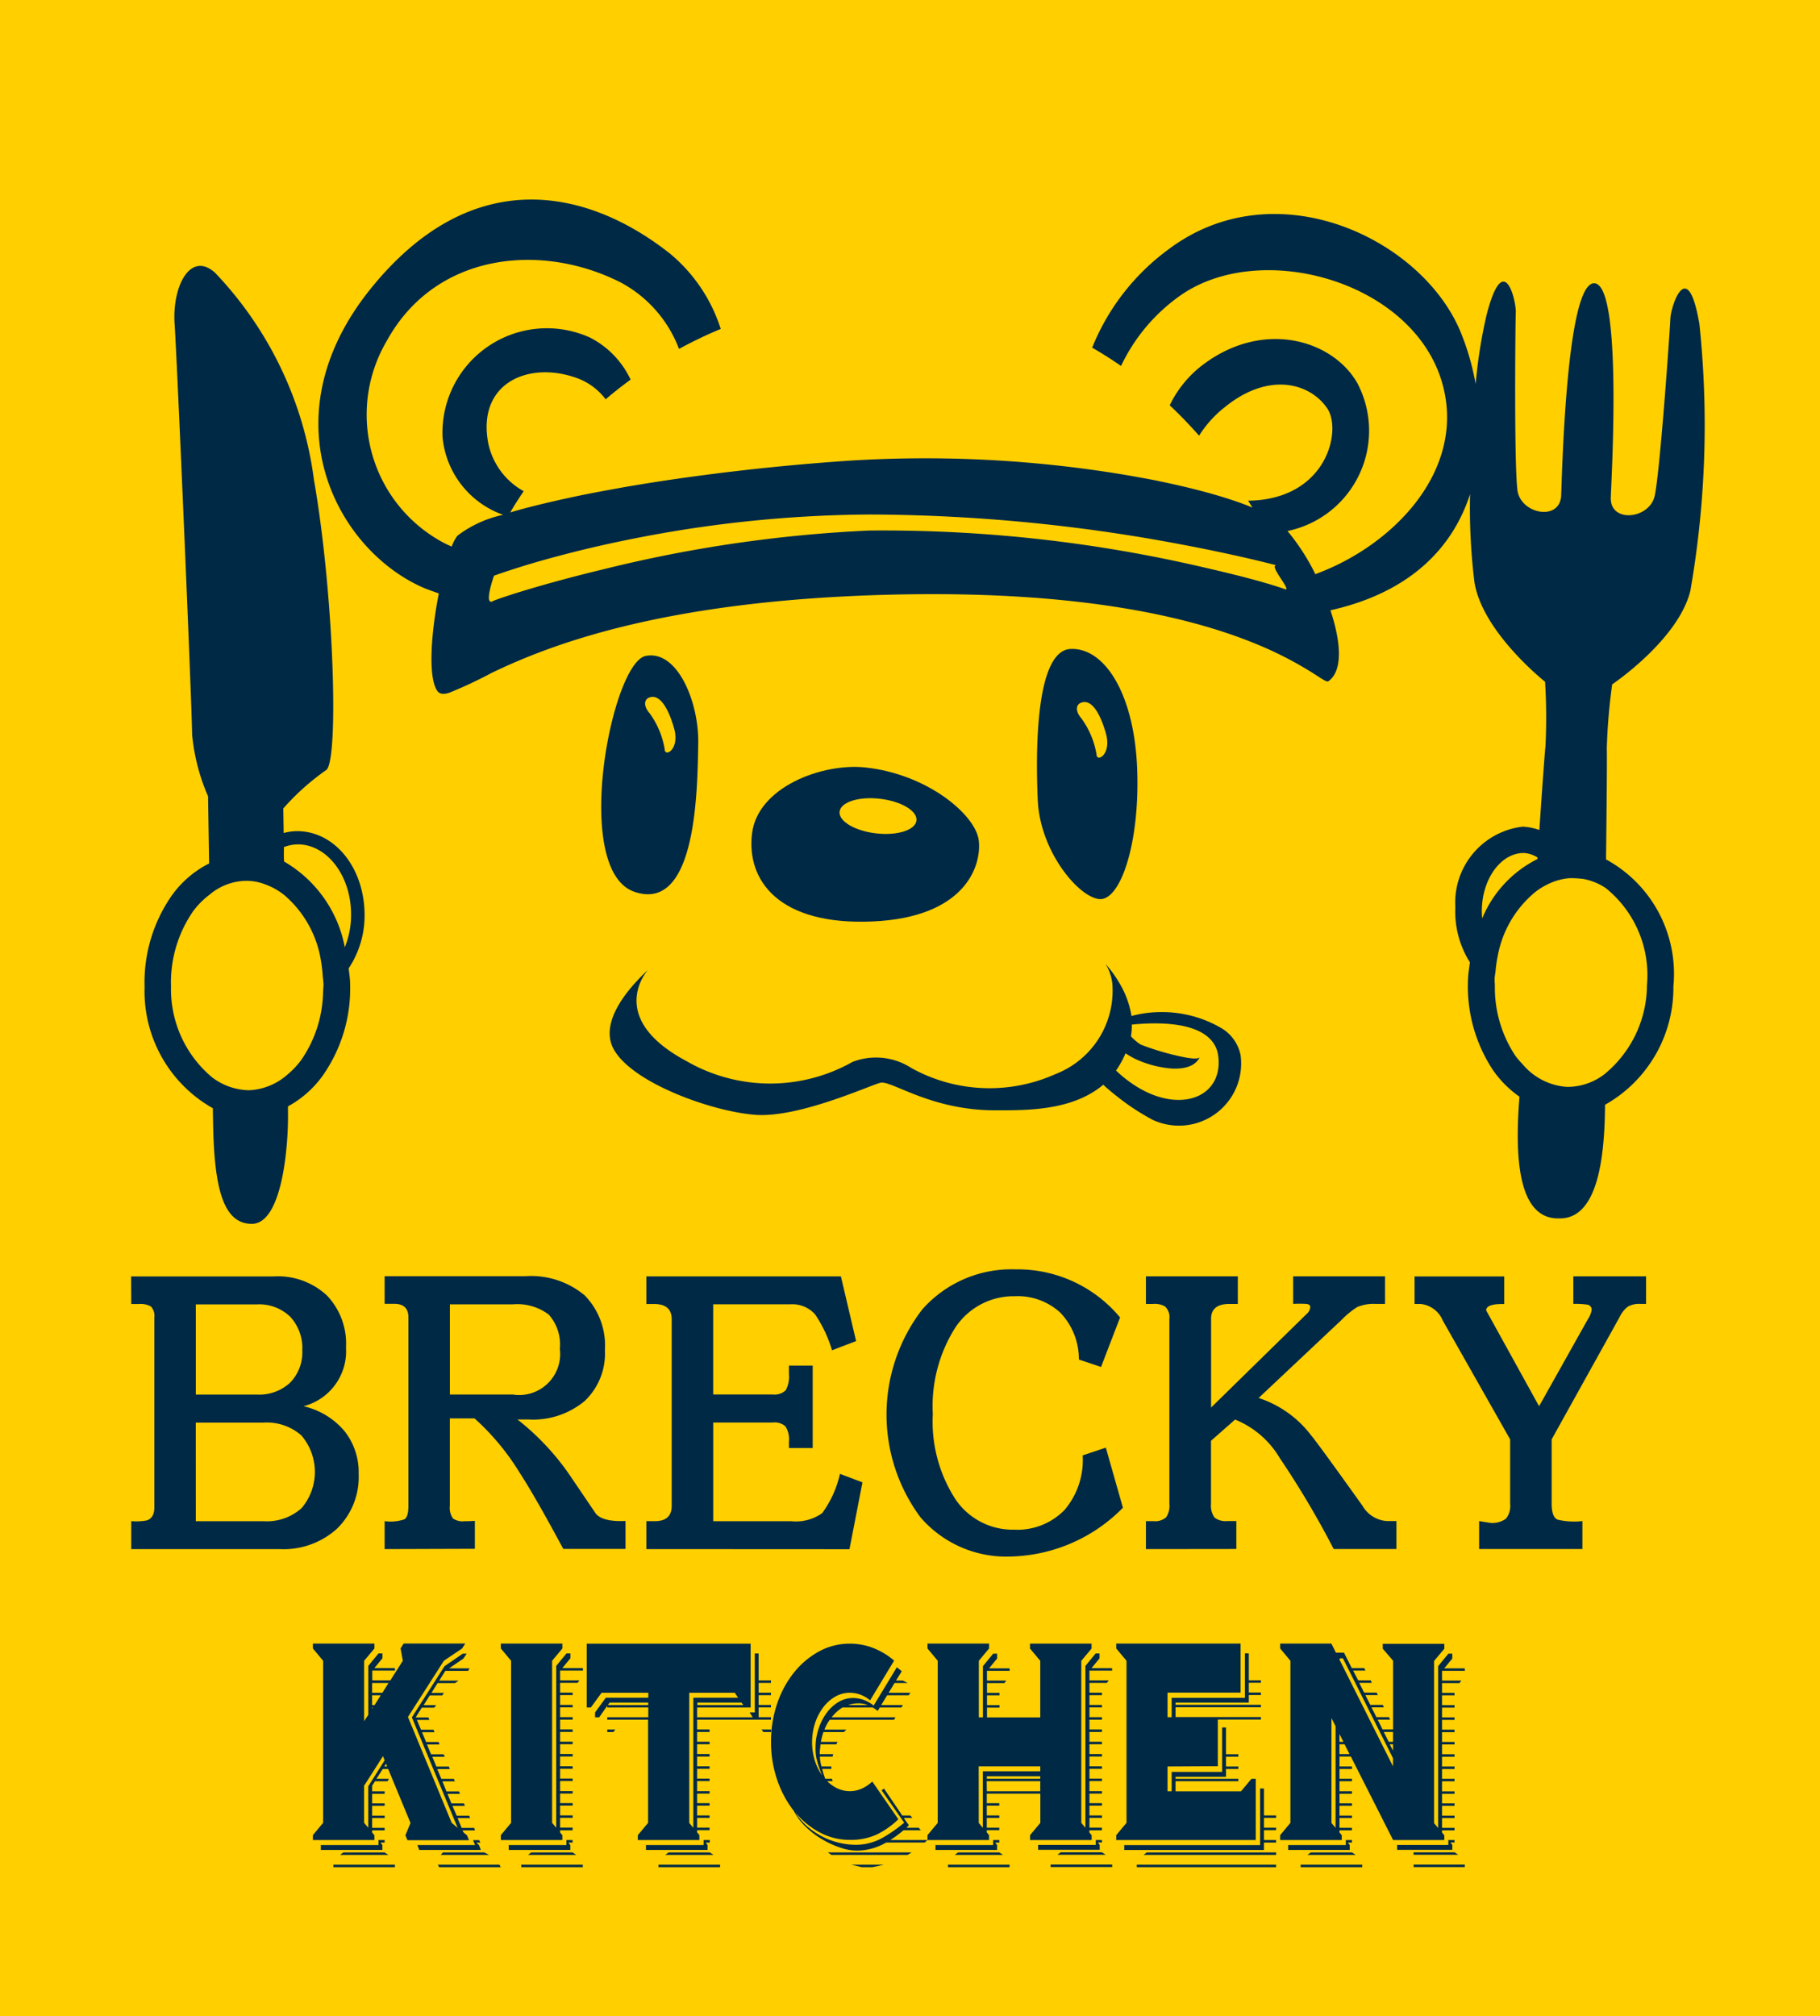
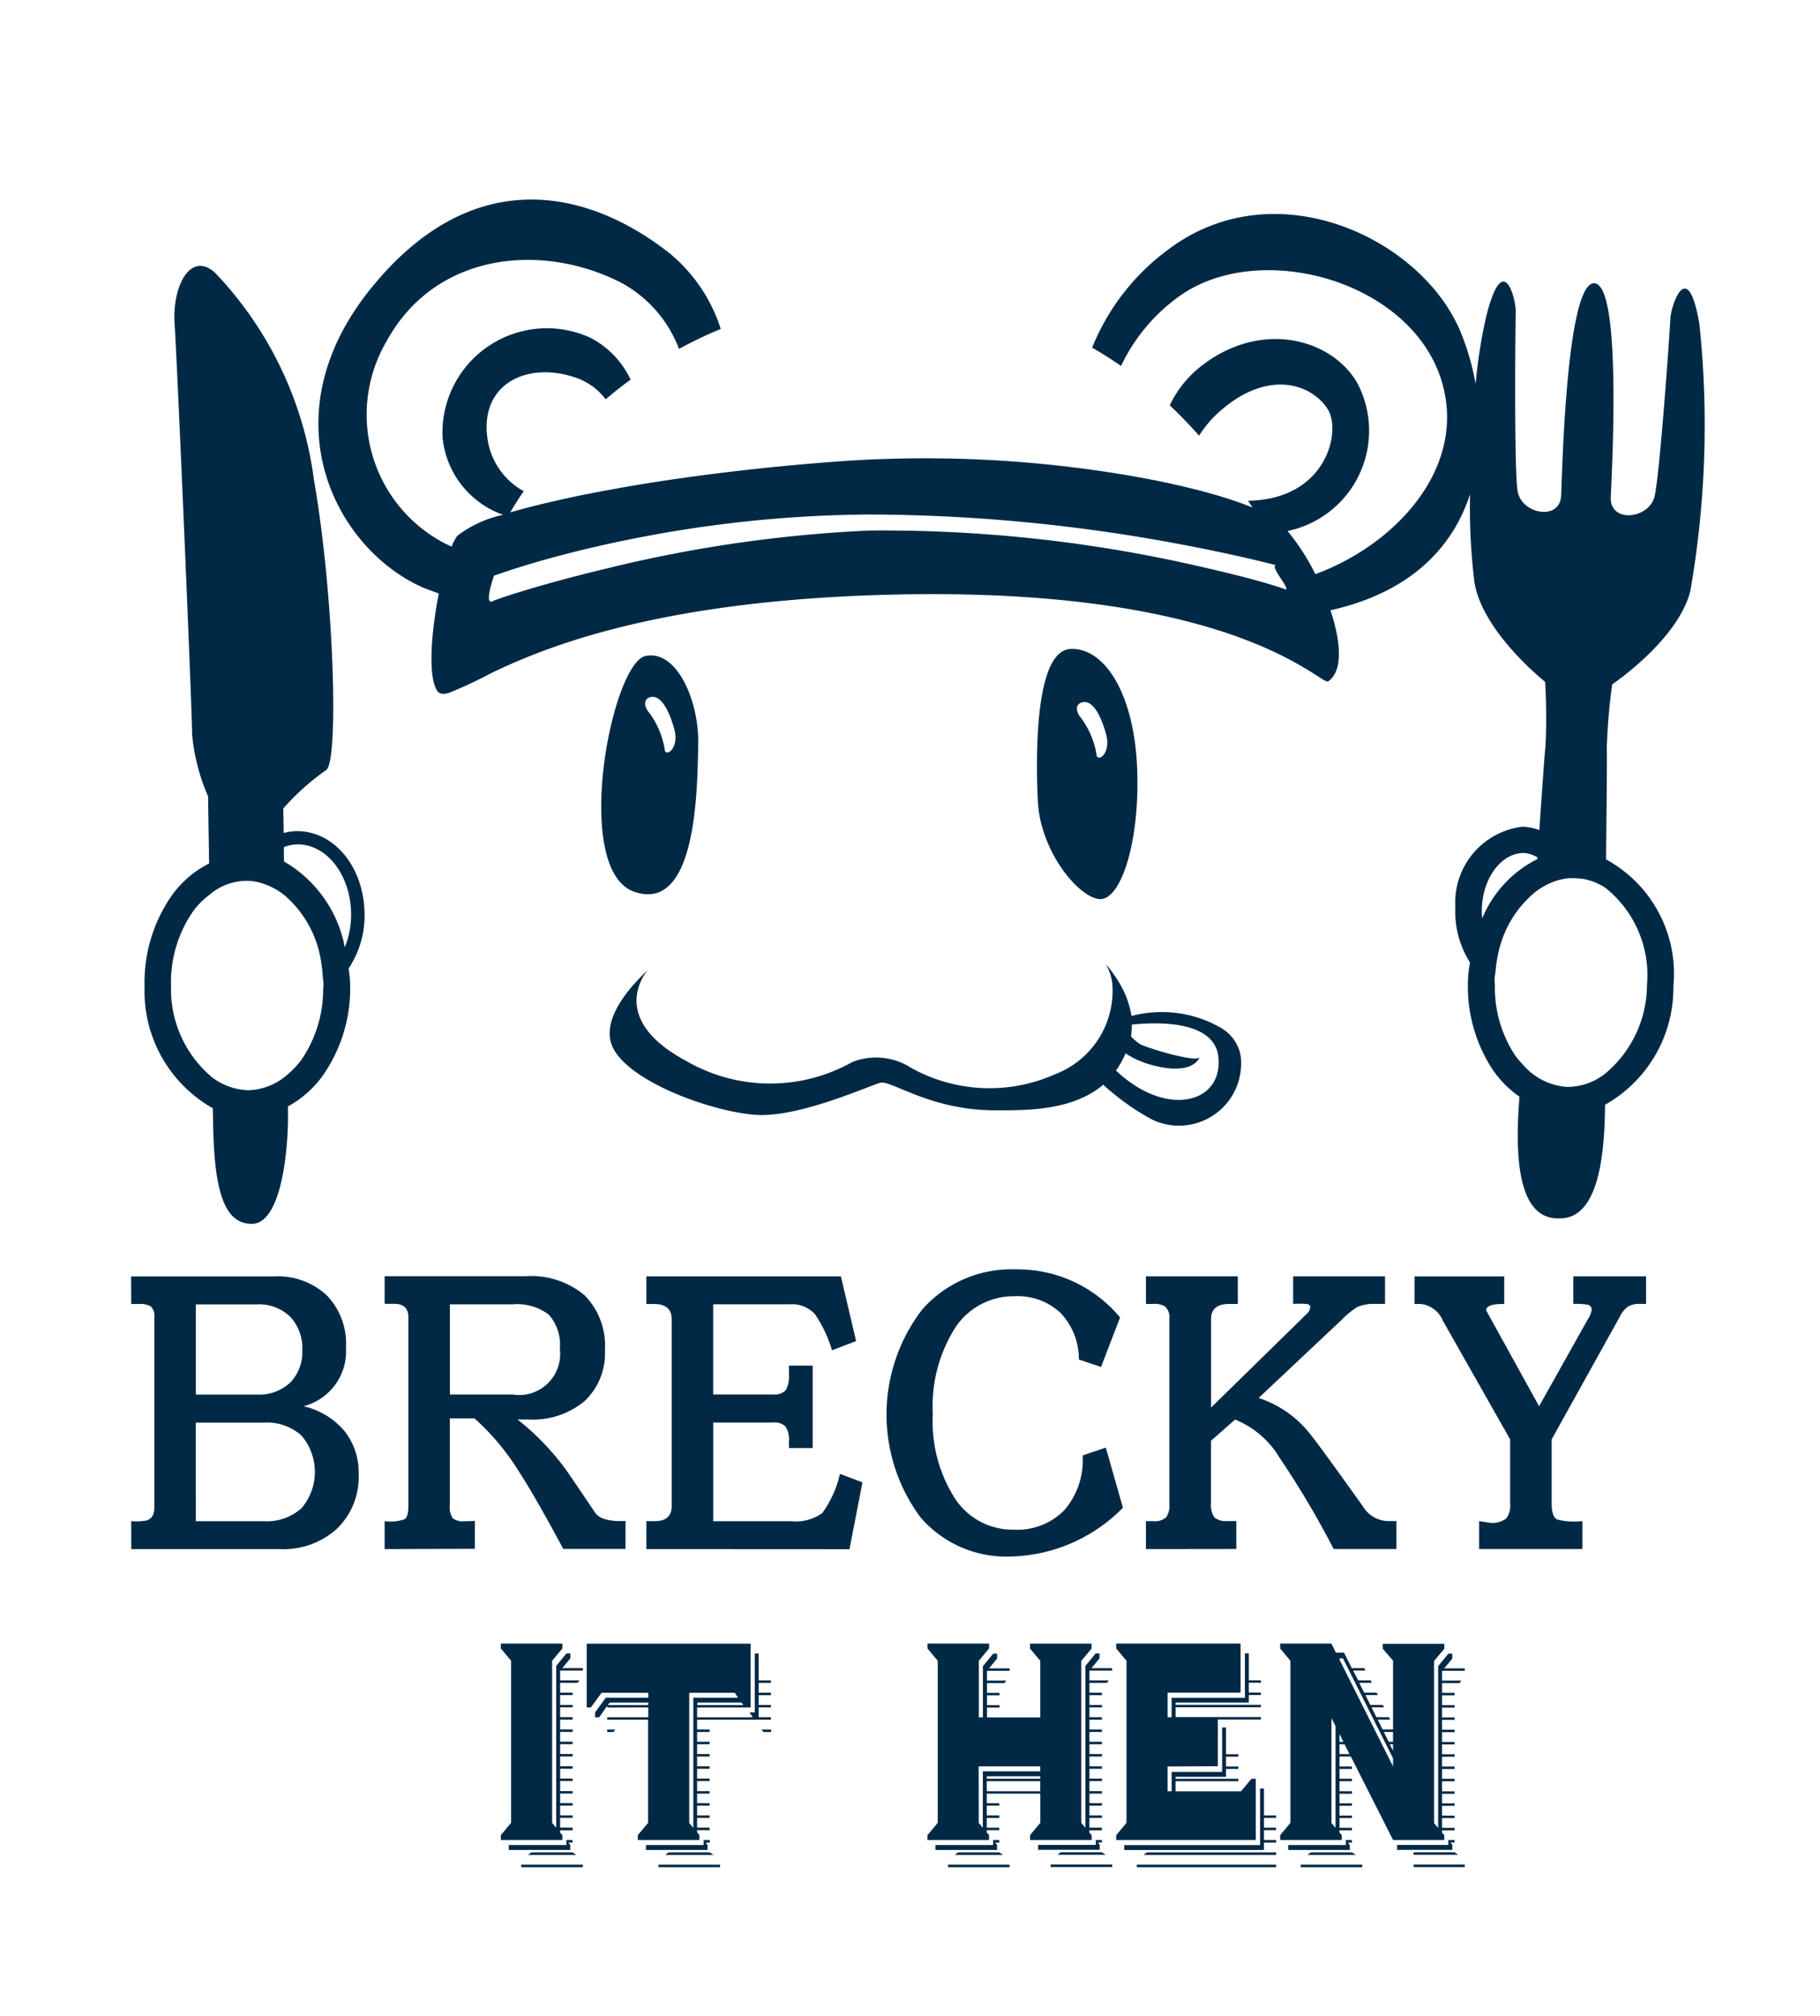
<svg xmlns="http://www.w3.org/2000/svg" width="67.547" height="74.815" viewBox="0 0 67.547 74.815">
  <g id="グループ_1057" data-name="グループ 1057" transform="translate(-213.942 -327.896)">
-     <rect id="長方形_936" data-name="長方形 936" width="67.547" height="74.815" transform="translate(213.942 327.896)" fill="#ffcf00" />
    <g id="グループ_1056" data-name="グループ 1056" transform="translate(218.809 335.296)">
      <g id="グループ_1053" data-name="グループ 1053" transform="translate(0.497 0)">
        <path id="パス_2062" data-name="パス 2062" d="M270.712,397.207c2.344.8,2.332-3.941,2.367-5.484s-.766-3.5-1.947-3.27C269.856,388.7,268.369,396.408,270.712,397.207Zm.539-7.206c.374-.156.7.334.929,1.128s-.345,1.1-.346.785a3.141,3.141,0,0,0-.564-1.34C271.052,390.327,271.061,390.08,271.251,390Z" transform="translate(-252.529 -371.511)" fill="#002946" />
        <path id="パス_2063" data-name="パス 2063" d="M312.03,397.113c.786.1,1.523-2.043,1.42-4.816s-1.193-4.514-2.466-4.465c-1.3.049-1.308,3.741-1.223,5.618S311.246,397.019,312.03,397.113Zm-.672-7.282c.375-.156.7.332.929,1.127s-.346,1.1-.346.786a3.155,3.155,0,0,0-.565-1.34C311.159,390.156,311.168,389.909,311.358,389.831Z" transform="translate(-276.609 -371.149)" fill="#002946" />
-         <path id="パス_2064" data-name="パス 2064" d="M287.83,404.469c3.474-.147,4.074-2.084,3.956-3.018s-1.891-2.455-4.226-2.7c-1.579-.163-3.979.726-4.188,2.457S284.356,404.616,287.83,404.469Zm.293-4.554c.787.092,1.393.452,1.352.808s-.713.567-1.5.476-1.395-.453-1.353-.807S287.334,399.823,288.123,399.915Z" transform="translate(-260.826 -377.672)" fill="#002946" />
        <path id="パス_2065" data-name="パス 2065" d="M292.949,419.309a4.364,4.364,0,0,0-2.293-.586,4.232,4.232,0,0,0-1.028.144,3.427,3.427,0,0,0-.47-1.257,4.358,4.358,0,0,0-.489-.67,1.812,1.812,0,0,1,.247.716,3.317,3.317,0,0,1-2.114,3.369,5.984,5.984,0,0,1-5.343-.227,2.412,2.412,0,0,0-2.186-.226,6.215,6.215,0,0,1-6.158-.029c-2.131-1.136-1.976-2.34-1.7-2.958a1.827,1.827,0,0,1,.26-.42s-.179.159-.4.4c-.529.565-1.34,1.631-.875,2.514.662,1.258,3.639,2.33,5.257,2.455s4.246-1.089,4.652-1.189,1.865,1.029,4.272,1.022c1.142,0,2.843.027,4-.95.1.1.3.27.554.469a8.579,8.579,0,0,0,1.282.836,2.308,2.308,0,0,0,3.26-2.4A1.512,1.512,0,0,0,292.949,419.309Zm-3.062,2.219a4.574,4.574,0,0,1-.833-.637,3.442,3.442,0,0,0,.353-.639,3.516,3.516,0,0,0,.344.2,3.911,3.911,0,0,0,1.333.362c.477.033.911-.065,1.08-.424-.035.075-.245.065-.514.02a9.877,9.877,0,0,1-1.679-.481,1.884,1.884,0,0,1-.363-.306,2.344,2.344,0,0,0,.031-.436c.821-.084,2.252-.119,2.891.52a1.064,1.064,0,0,1,.314.621C293.053,421.823,291.53,422.5,289.887,421.528Z" transform="translate(-252.998 -388.563)" fill="#002946" />
        <path id="パス_2066" data-name="パス 2066" d="M294.277,360.84a35.8,35.8,0,0,0,.335-9.91c-.441-2.566-1.059-.638-1.076-.2s-.388,5.733-.584,6.592-1.667,1.019-1.628.045.419-7.9-.61-7.941-1.192,6.894-1.231,7.868-1.491.7-1.62-.172-.082-6.185-.065-6.618-.448-2.4-1.089.12a18.34,18.34,0,0,0-.4,2.541,9.406,9.406,0,0,0-.587-2c-1.486-3.448-6.867-5.961-10.81-3a8.421,8.421,0,0,0-2.836,3.65q.553.318,1.072.679a6.7,6.7,0,0,1,2.1-2.542c2.994-2.229,8.845-.618,9.852,3.294.81,3.14-1.83,5.908-4.741,6.974a8.051,8.051,0,0,0-1.033-1.6,3.858,3.858,0,0,0,.934-.326,3.8,3.8,0,0,0,1.665-5.15c-.9-1.6-3.447-2.384-5.688-.732a4.115,4.115,0,0,0-1.282,1.542c.383.358.743.737,1.09,1.127a4.136,4.136,0,0,1,.95-1.055c1.682-1.368,3.215-.859,3.815.057.536.815-.027,3.37-2.946,3.412.053.085.109.168.161.253-.22-.091-.469-.183-.744-.274-.248-.083-.516-.165-.805-.246-.557-.156-1.184-.308-1.875-.45l-.115-.025c-.2-.04-.4-.078-.61-.115q-.617-.114-1.283-.215a45.122,45.122,0,0,0-9.547-.413c-1.763.119-3.441.288-5,.485-.945.12-1.845.249-2.685.387-.311.051-.611.1-.906.156-.44.079-.867.158-1.268.239-.244.049-.473.1-.7.149-.207.045-.4.09-.6.136-.522.123-1,.246-1.409.367q.235-.4.5-.788a2.648,2.648,0,0,1-1.33-1.858c-.364-2.172,1.528-2.983,3.307-2.339a2.324,2.324,0,0,1,1.065.787q.446-.38.926-.73a3.344,3.344,0,0,0-1.5-1.557,3.876,3.876,0,0,0-5.479,3.7,3.39,3.39,0,0,0,2.248,2.874,4.265,4.265,0,0,0-1.7.779,1.748,1.748,0,0,0-.211.4c-.1-.047-.18-.079-.279-.132a5.386,5.386,0,0,1-2.133-7.493c1.8-3.286,5.729-3.675,8.682-2.179a4.665,4.665,0,0,1,2.169,2.469,15.818,15.818,0,0,1,1.548-.742,5.983,5.983,0,0,0-1.889-2.8c-3-2.37-7.316-3.407-11.119,1.328s-1.325,9.563,1.881,11.035c.229.105.444.172.664.254-.28,1.42-.411,3.081-.063,3.606.087.132.229.144.437.084a16.168,16.168,0,0,0,1.592-.745c2.122-1.018,6.338-2.69,14.789-2.9,7.169-.178,11.285.882,13.588,1.833a13.506,13.506,0,0,1,2.37,1.253c.161.1.258.154.3.128.557-.393.464-1.479.079-2.635,3.025-.678,4.556-2.378,5.182-4.311a22.451,22.451,0,0,0,.164,3.282c.307,1.856,2.62,3.682,2.62,3.682a21.793,21.793,0,0,1,.015,2.386c-.028.23-.118,1.5-.228,3.115a2.151,2.151,0,0,0-.618-.124,2.836,2.836,0,0,0-2.5,2.985,3.527,3.527,0,0,0,.541,2.05c-.026.2-.06.387-.068.59a5.625,5.625,0,0,0,.939,3.432,3.972,3.972,0,0,0,.968.964c-.155,1.975-.133,4.457,1.377,4.516l.072,0c1.465.057,1.713-2.268,1.727-4.216a4.982,4.982,0,0,0,2.537-4.4,4.833,4.833,0,0,0-2.5-4.706c.023-2.066.04-3.841.028-4.118a21.712,21.712,0,0,1,.2-2.378S293.825,362.666,294.277,360.84Zm-15.047-.064c-.112-.041-.278-.094-.468-.152-.239-.073-.524-.155-.874-.248-.278-.074-.6-.154-.939-.236-.209-.051-.422-.1-.651-.153a52.455,52.455,0,0,0-12.5-1.385,50.207,50.207,0,0,0-9.79,1.42c-1.46.35-2.641.689-3.37.92-.458.145-.744.247-.809.282s-.083.02-.106,0c-.133-.12.136-.9.15-.937l0-.008s.312-.115.863-.289l.319-.1c.38-.116.849-.249,1.392-.391.809-.212,1.788-.441,2.91-.656a46.216,46.216,0,0,1,8.461-.836,62.962,62.962,0,0,1,11.583,1.114c.385.072.734.141,1.063.209l.392.082c1.246.264,1.986.461,2.034.474l.005.009c-.154.012.128.395.292.656.019.03.033.055.047.081.038.066.06.118.05.139S279.264,360.789,279.23,360.777Zm7.323,12.218a2.815,2.815,0,0,1-.013-.387c.045-1.123.723-2.039,1.553-2.039h0a1.06,1.06,0,0,1,.508.164l0,.062A4.29,4.29,0,0,0,286.553,372.994Zm6.114,2.475a4.3,4.3,0,0,1-1.567,3.3,2.259,2.259,0,0,1-1.331.478h-.081a2.35,2.35,0,0,1-1.637-.84,3.213,3.213,0,0,1-.275-.324,4.573,4.573,0,0,1-.754-2.58c0-.084-.012-.166-.009-.251,0-.106.025-.205.035-.309a5.084,5.084,0,0,1,.083-.569,4.019,4.019,0,0,1,1.386-2.354,2.582,2.582,0,0,1,.775-.417,2.257,2.257,0,0,1,.487-.1,3.658,3.658,0,0,1,.532.029,2.228,2.228,0,0,1,.824.337A4.143,4.143,0,0,1,292.667,375.469Z" transform="translate(-236.906 -346.313)" fill="#002946" />
        <path id="パス_2067" data-name="パス 2067" d="M232.95,373.431a1.973,1.973,0,0,0-.493.07c-.005-.362-.01-.678-.014-.912a9.007,9.007,0,0,1,1.58-1.417c.484-.217.32-6.413-.444-10.79a13.681,13.681,0,0,0-3.67-7.675c-.918-.822-1.594.512-1.5,1.9s.63,13.852.651,15.245a7.433,7.433,0,0,0,.592,2.289c0,.13.017,1.119.038,2.49a3.81,3.81,0,0,0-1.375,1.174,5.626,5.626,0,0,0-1.02,3.41,4.983,4.983,0,0,0,2.534,4.5c0,.179.005.344.007.48.036,2.368.337,3.826,1.451,3.809s1.349-2.876,1.33-4.13c0-.057,0-.143,0-.228a3.873,3.873,0,0,0,1.286-1.136,5.629,5.629,0,0,0,1.02-3.41c0-.2-.033-.384-.054-.576a3.545,3.545,0,0,0,.59-2.051C235.428,374.768,234.342,373.43,232.95,373.431Zm.97,5.94a4.575,4.575,0,0,1-.815,2.558,3.134,3.134,0,0,1-.511.539,2.3,2.3,0,0,1-1.429.579,2.341,2.341,0,0,1-1.356-.473,4.258,4.258,0,0,1-1.533-3.371,4.644,4.644,0,0,1,.83-2.813,3.03,3.03,0,0,1,.6-.6,2.134,2.134,0,0,1,1.372-.515,1.921,1.921,0,0,1,.675.125,2.485,2.485,0,0,1,.74.415,4.03,4.03,0,0,1,1.347,2.421,5.2,5.2,0,0,1,.067.574c.008.1.026.2.028.31C233.937,379.2,233.923,379.286,233.921,379.372Zm.806-1.63a4.682,4.682,0,0,0-2.252-3.181c-.018-.17-.006-.365-.008-.537a1.508,1.508,0,0,1,.493-.1c1.085-.017,1.982,1.129,2,2.56A3.209,3.209,0,0,1,234.726,377.741Z" transform="translate(-227.293 -349.987)" fill="#002946" />
      </g>
      <g id="グループ_1054" data-name="グループ 1054" transform="translate(0 39.707)">
        <path id="パス_2068" data-name="パス 2068" d="M226.055,445.791h5.292a2.664,2.664,0,0,1,1.976.709,2.585,2.585,0,0,1,.706,1.929,2.107,2.107,0,0,1-1.576,2.179,2.8,2.8,0,0,1,1.517.919,2.45,2.45,0,0,1,.529,1.588,2.676,2.676,0,0,1-.8,2.034,2.95,2.95,0,0,1-2.14.761h-5.5v-1.037a2.162,2.162,0,0,0,.576-.027q.282-.092.282-.485v-7.048a.508.508,0,0,0-.129-.407.778.778,0,0,0-.435-.092h-.294Zm2.4,4.384h2.258a1.685,1.685,0,0,0,1.247-.446,1.613,1.613,0,0,0,.447-1.194,1.714,1.714,0,0,0-.447-1.247,1.66,1.66,0,0,0-1.247-.459h-2.258Zm0,4.7h2.516a1.93,1.93,0,0,0,1.411-.486,2.078,2.078,0,0,0-.012-2.7,1.943,1.943,0,0,0-1.4-.473h-2.516Z" transform="translate(-226.055 -445.529)" fill="#002946" />
        <path id="パス_2069" data-name="パス 2069" d="M249.47,455.91v-1.037a1.6,1.6,0,0,0,.729-.066q.152-.079.153-.5v-7q0-.5-.529-.5h-.353v-1.024h5.222a3.093,3.093,0,0,1,2.2.709,2.658,2.658,0,0,1,.753,2.034,2.421,2.421,0,0,1-.753,1.89,2.994,2.994,0,0,1-2.1.683H254.4a9.422,9.422,0,0,1,1.882,1.982q.518.762,1.023,1.509.259.315,1.105.276v1.037H256.1q-1.035-1.929-1.623-2.835a9.059,9.059,0,0,0-1.67-2.008h-.917v3.242a.686.686,0,0,0,.118.473.641.641,0,0,0,.435.1c.086,0,.212,0,.376-.013v1.037Zm2.422-5.736h2.329a1.523,1.523,0,0,0,1.752-1.693,1.674,1.674,0,0,0-.411-1.273,1.944,1.944,0,0,0-1.341-.381h-2.329Z" transform="translate(-240.062 -445.529)" fill="#002946" />
        <path id="パス_2070" data-name="パス 2070" d="M273.646,455.91v-1.037h.317q.624,0,.624-.565v-6.93q0-.564-.659-.564h-.282v-1.024h7.221l.564,2.4-.894.342a4.83,4.83,0,0,0-.623-1.326,1.128,1.128,0,0,0-.917-.381h-2.87v3.347h2.211a.6.6,0,0,0,.482-.157,1.05,1.05,0,0,0,.118-.591V449.1h.882v3.058h-.882v-.236a.883.883,0,0,0-.129-.565.592.592,0,0,0-.47-.144h-2.211v3.662h2.893a1.68,1.68,0,0,0,1.152-.3,3.928,3.928,0,0,0,.659-1.457l.835.315-.482,2.481Z" transform="translate(-254.525 -445.529)" fill="#002946" />
        <path id="パス_2071" data-name="パス 2071" d="M303.794,448.76l-.823-.276a2.489,2.489,0,0,0-.682-1.732,2.327,2.327,0,0,0-1.694-.617,2.594,2.594,0,0,0-2.222,1.182,5.447,5.447,0,0,0-.823,3.189,5.307,5.307,0,0,0,.823,3.137,2.559,2.559,0,0,0,2.187,1.155,2.441,2.441,0,0,0,1.882-.735,2.857,2.857,0,0,0,.67-2.021l.859-.289.635,2.231a6.031,6.031,0,0,1-4.175,1.811,4.2,4.2,0,0,1-3.34-1.457,6.4,6.4,0,0,1,.071-7.717,4.413,4.413,0,0,1,3.446-1.483,4.943,4.943,0,0,1,3.892,1.785Z" transform="translate(-267.797 -445.138)" fill="#002946" />
        <path id="パス_2072" data-name="パス 2072" d="M319.8,455.91v-1.037h.282a.615.615,0,0,0,.47-.145.769.769,0,0,0,.118-.5v-6.865a.534.534,0,0,0-.165-.459.77.77,0,0,0-.447-.092H319.8v-1.024h3.41v1.024H322.9q-.682,0-.682.551v3.294l3.551-3.478a.371.371,0,0,0,.13-.25c0-.07-.051-.109-.153-.118a4.029,4.029,0,0,0-.482,0v-1.024h3.41v1.024h-.364a1.529,1.529,0,0,0-.671.118,3.219,3.219,0,0,0-.576.473l-3.081,2.9a4,4,0,0,1,1.952,1.391q.235.275,1.905,2.612a1.13,1.13,0,0,0,.917.565h.341v1.037h-2.329a33.253,33.253,0,0,0-2-3.373,3.411,3.411,0,0,0-1.659-1.431l-.894.787v2.336a.773.773,0,0,0,.129.512.657.657,0,0,0,.47.131h.341v1.037Z" transform="translate(-282.137 -445.529)" fill="#002946" />
        <path id="パス_2073" data-name="パス 2073" d="M344.6,445.791h3.328v1.024q-.67-.013-.671.236l1.964,3.557,1.811-3.229a.909.909,0,0,0,.141-.341.188.188,0,0,0-.164-.2,2.923,2.923,0,0,0-.517-.027v-1.024h2.7v1.024h-.212a.841.841,0,0,0-.47.105,1.09,1.09,0,0,0-.306.394l-2.516,4.528v2.389q0,.5.223.591a2.706,2.706,0,0,0,.918.053v1.037h-3.834v-1.037l.411.065a.851.851,0,0,0,.588-.157.757.757,0,0,0,.153-.551v-2.389l-2.5-4.41a1,1,0,0,0-.835-.617H344.6Z" transform="translate(-296.967 -445.529)" fill="#002946" />
      </g>
      <g id="グループ_1055" data-name="グループ 1055" transform="translate(6.743 53.598)">
-         <path id="パス_2074" data-name="パス 2074" d="M248.213,486.548l-1.7-4.1,1.211-1.9.678-.464h.145l-.122.182-.533.364h.762l-.053.091h-.845l-.229.364h.716l-.129.091h-.647l-.228.364h.464l-.061.091h-.464l-.228.364h.464l-.069.091h-.464l-.221.356v.009h.465l.038.091H246.7l.152.365h.464l.038.091h-.464l.152.364h.464l.031.092h-.464l.152.364h.464l.046.091h-.464l.152.365h.465l.031.091h-.465l.153.365h.464l.039.091h-.465l.152.374h.464l.038.091h-.464l.145.355h.464l.038.091h-.464l.16.364h.464l.031.091h-.464l.152.364h.464l.03.091h-.464l.045.082.122.1.076.182h-2.285l-.076-.182.19-.456-.83-2.005h-.2l-.236.365h.465l-.053.091h-.464l-.106.164v.21h.464v.091h-.464v.355h.464v.091h-.464v.364h.464v.091h-.464v.364h.464v.091h-.464v.082l.084.1V487h-2.284v-.182l.38-.456v-6.015l-.38-.456v-.182h2.284v.182l-.381.456v2.242l.153-.237v-1.814l.38-.464h.145v.182l-.3.364h.761l.008.091h-.845v.364h.67l.464-.729-.084-.456.114-.182h2.285l-.114.182-.678.456-1.333,2.087,1.622,3.928Zm-2.711.547h-.152l.068.091v.182h-2.284v-.182h2.139V487h.229Zm.381.912H243.6v-.091h2.285Zm-.244-.456h-1.79l.122-.091H245.5Zm-.746-2.543.609-.966-.061-.155-.685,1.075h-.015v1.4l.153.182Zm.145-3.837v.364h.38l.229-.364Zm0,.456v.364h.091l.229-.364Zm0,.456v.045l.03-.045Zm.518,2.087-.068.1h.106Zm3.5,2.925h-.152l.1.091.068.182h-2.285l-.068-.182h2.14l-.076-.182h.228Zm.754.912h-2.285l-.046-.091h2.285Zm-.434-.456h-1.789l.076-.091H249.2Z" transform="translate(-242.837 -479.713)" fill="#002946" />
        <path id="パス_2075" data-name="パス 2075" d="M262.862,486.639H262.4v.082l.084.1V487H260.2v-.182l.381-.456v-6.015l-.381-.456v-.182h2.284v.182l-.381.456v6.015l.152.182v-6.006l.381-.464h.145v.182l-.3.364h.761l.008.091H262.4v.364h.716l-.069.091H262.4v.364h.465v.091H262.4v.364h.465v.091H262.4v.364h.465v.091H262.4v.365h.465v.091H262.4v.364h.465v.092H262.4v.364h.465v.091H262.4v.365h.465v.091H262.4v.365h.465v.091H262.4v.374h.465v.091H262.4v.355h.465v.091H262.4v.364h.465v.091H262.4v.364h.465Zm0,.456h-.153l.069.091v.182h-2.284v-.182h2.14V487h.229Zm.38.912h-2.285v-.091h2.285Zm-.243-.456h-1.79l.122-.091h1.531Z" transform="translate(-253.222 -479.713)" fill="#002946" />
        <path id="パス_2076" data-name="パス 2076" d="M268.91,482.082v-.064l-.3.428h-.152v-.182l.4-.547h1.576v-.182H268.7l-.4.547h-.152v-2.369h6.084v2.369h-1.987v.364h2.064l-.114-.182h.19v-2.187h.144v1h.457v.091h-.457v.364h.457v.091h-.457v.364h.457v.091h-.457v.364h.457v.091h-2.741v.365h.464v.091h-.464v.364h.464v.092h-.464v.364h.464v.091h-.464v.365h.464v.091h-.464v.365h.464v.091h-.464v.374h.464v.091h-.464v.355h.464v.091h-.464v.364h.464v.091h-.464v.364h.464v.091h-.464v.082l.084.1V487h-2.284v-.182l.381-.456v-3.828H268.91v-.091h1.523v-.364Zm0,.911V482.9h.3l-.068.091ZM269,481.9l-.069.091h1.5V481.9Zm3.716,5.195h-.152l.068.091v.182h-2.284v-.182h2.14V487h.229Zm.381.912h-2.285v-.091H273.1Zm-.244-.456h-1.789l.122-.091h1.53Zm-.9-1.185.152.182v-4.83h1.66l-.122-.182h-1.69Zm.3-4.375h1.706l-.068-.091h-1.637Zm2.452,1-.069-.091h.358v.091Z" transform="translate(-257.983 -479.713)" fill="#002946" />
-         <path id="パス_2077" data-name="パス 2077" d="M289.363,485.09l.678,1h.3l.076.091h-.32l.19.274a.536.536,0,0,0-.049.045.6.6,0,0,1-.049.045h.464l.076.091h-.639c-.082.067-.163.131-.244.192s-.165.118-.251.173h1.379l-.1.091h-1.431a2.273,2.273,0,0,1-.526.223,2.127,2.127,0,0,1-.579.078,1.918,1.918,0,0,1-.591-.109,3.553,3.553,0,0,1-.662-.3,3.2,3.2,0,0,1-.617-.465,2.248,2.248,0,0,1-.453-.6,3.9,3.9,0,0,1-.617-1.153,4.279,4.279,0,0,1-.228-1.408,4.347,4.347,0,0,1,.228-1.422,3.751,3.751,0,0,1,.628-1.158,3.09,3.09,0,0,1,.929-.779,2.351,2.351,0,0,1,1.138-.287,2.383,2.383,0,0,1,.876.164,2.675,2.675,0,0,1,.769.465l-.891,1.476a1.16,1.16,0,0,0-.754-.282,1.078,1.078,0,0,0-.544.146,1.477,1.477,0,0,0-.446.4,2,2,0,0,0-.3.583,2.321,2.321,0,0,0-.011,1.377,2,2,0,0,0,.274.56,3.994,3.994,0,0,1-.179-.506,1.789,1.789,0,0,1-.065-.533,2.168,2.168,0,0,1,.107-.675,2.124,2.124,0,0,1,.293-.588,1.5,1.5,0,0,1,.442-.415,1.057,1.057,0,0,1,.56-.155,1.218,1.218,0,0,1,.754.282l.861-1.422.183.146-.213.346h.251l.182.091h-.487l-.221.364h.807l-.061.091h-.8l-.221.364h.807l-.061.091h-.8l-.076.127c-.03-.024-.061-.047-.091-.068s-.061-.041-.092-.059h-1.127a1.594,1.594,0,0,0-.4.364h2.368l-.053.091h-2.383a1.4,1.4,0,0,0-.111.173,1.485,1.485,0,0,0-.088.192h.815l-.092.091h-.761a2.435,2.435,0,0,0-.092.364h.617l-.046.092h-.586q-.008.091-.019.182a1.463,1.463,0,0,0-.011.182h.5l-.023.091h-.472a1.645,1.645,0,0,0,.061.365h.366v.091h-.342a3.228,3.228,0,0,0,.114.365h.251l.023.091h-.2a1.393,1.393,0,0,0,.389.273,1.088,1.088,0,0,0,.9,0,1.44,1.44,0,0,0,.384-.26l.967,1.4a3.1,3.1,0,0,1-.8.565,2.3,2.3,0,0,1-1,.2,2.343,2.343,0,0,1-1.112-.274,3.025,3.025,0,0,1-.914-.747,2.349,2.349,0,0,0,.525.588,2.922,2.922,0,0,0,.6.369,2.76,2.76,0,0,0,1.082.246,2.032,2.032,0,0,0,.994-.237,5.234,5.234,0,0,0,.841-.583l-.838-1.2Zm1.028,2.37-.153.091h-2.825l-.137-.091Zm-1.98-5.532a1.072,1.072,0,0,0-.381.064h.731A.946.946,0,0,0,288.411,481.927Zm.944,5.988-.419.091h-.4l-.381-.091Z" transform="translate(-268.164 -479.713)" fill="#002946" />
        <path id="パス_2078" data-name="パス 2078" d="M306.087,486.639h-.464v.082l.084.1V487h-2.285v-.182l.381-.456v-1.084h-1.988v.355h.464v.091h-.464v.364h.464v.091h-.464v.364h.464v.091h-.464v.082l.084.1V487h-2.284v-.182l.38-.456v-6.015l-.38-.456v-.182H301.9v.182l-.38.456v2.1h.152v-1.9l.381-.464h.145v.182l-.3.364h.761l.008.091h-.845v.364h.716l-.068.091h-.647v.364h.464v.091h-.464v.364h.464v.091h-.464v.364H303.8v-2.1l-.381-.456v-.182h2.285v.182l-.381.456v6.015l.152.182v-6.006l.38-.464H306v.182l-.3.364h.762l.008.091h-.845v.364h.716l-.069.091h-.647v.364h.464v.091h-.464v.364h.464v.091h-.464v.364h.464v.091h-.464v.365h.464v.091h-.464v.364h.464v.092h-.464v.364h.464v.091h-.464v.365h.464v.091h-.464v.365h.464v.091h-.464v.374h.464v.091h-.464v.355h.464v.091h-.464v.364h.464v.091h-.464v.364h.464Zm-3.807.456h-.152l.069.091v.182h-2.285v-.182h2.14V487h.228Zm.381.912h-2.285v-.091h2.285Zm-.244-.456h-1.789l.122-.091h1.53Zm-.9-1.185.152.182v-2.1H303.8v-.182h-2.285Zm.3-1.732v.091H303.8v-.091Zm0,.556H303.8v-.374h-1.988Zm4.272,1.9h-.152l.069.091v.182h-2.285v-.182h2.14V487h.229Zm.381.912h-2.285v-.091h2.285Zm-.244-.456h-1.789l.122-.091h1.53Z" transform="translate(-276.802 -479.713)" fill="#002946" />
        <path id="パス_2079" data-name="パス 2079" d="M318.954,484.27v.921h.152v-.72h1.873v-1.649h.145v.993h.457v.091h-.457v.365h.457v.091h-.457v.292h-1.873v.073h2.33v.091h-2.33v.374h2.429l.388-.465h.16V487H317.05v-.182l.381-.456v-6.015l-.381-.456v-.182h4.615v1.822h-2.711v.911h.152v-.72h2.719v-1.65h.145v1h.449v.091h-.449v.364h.449v.091h-.449v.282h-2.718v.082h3.168v.091h-3.168v.364h3.168v.091h-1.6v1.732Zm4.028,2.825h-.449v.274h-5.186v-.182h5.041v-2.1h.145v1h.449v.091h-.449v.364h.449v.091h-.449V487h.449Zm0,.912h-5.17v-.091h5.17Zm0-.456h-4.919l.122-.091h4.8Z" transform="translate(-287.232 -479.713)" fill="#002946" />
        <path id="パス_2080" data-name="パス 2080" d="M334.394,484.27h.464v.091h-.464v.365h.464v.091h-.464v.374h.464v.091h-.464v.355h.464v.091h-.464v.364h.464v.091h-.464v.364h.464v.091h-.464v.082l.084.1V487h-2.285v-.182l.38-.456v-6.015l-.38-.456v-.182h1.9l.168.337h.3l.106.21.183.364h.464l.046.091H334.9l.19.364h.464l.038.091h-.465l.183.364h.464l.046.091h-.464l.183.364H336l.046.091h-.464l.183.364h.464l.046.091h-.464l.183.365h.389v-2.552L336,479.9v-.182h2.285v.182l-.381.456v6.015l.152.182v-6.006l.38-.464h.145v.182l-.3.364h.761l.008.091H338.2v.364h.716l-.069.091H338.2v.364h.464v.091H338.2v.364h.464v.091H338.2v.364h.464v.091H338.2v.365h.464v.091H338.2v.364h.464v.092H338.2v.364h.464v.091H338.2v.365h.464v.091H338.2v.365h.464v.091H338.2v.374h.464v.091H338.2v.355h.464v.091H338.2v.364h.464v.091H338.2v.364h.464v.091H338.2v.082l.084.1V487h-1.9l-1.569-3.1h-.419Zm.464,2.825h-.152l.069.091v.182H332.49v-.182h2.14V487h.228Zm.381.912h-2.285v-.091h2.285Zm-.243-.456h-1.79l.122-.091h1.53Zm-.9-1.185.152.182v-3.773l-.152-.3Zm2.285-2.1v-.3l-1.63-3.254-.229-.456h-.107l-.023.045Zm-1.843-.912-.145-.291v.291Zm-.145.092v.364h.373l-.183-.364Zm1.645-.456.183.364h.16v-.364Zm.221.456.122.237v-.237Zm2.406,3.645h-.152l.069.091v.182h-2.048v-.182h1.9V487h.229Zm.137.456h-1.66v-.091h1.523Zm.244.456h-1.9v-.091h1.9Z" transform="translate(-296.291 -479.713)" fill="#002946" />
      </g>
    </g>
  </g>
</svg>